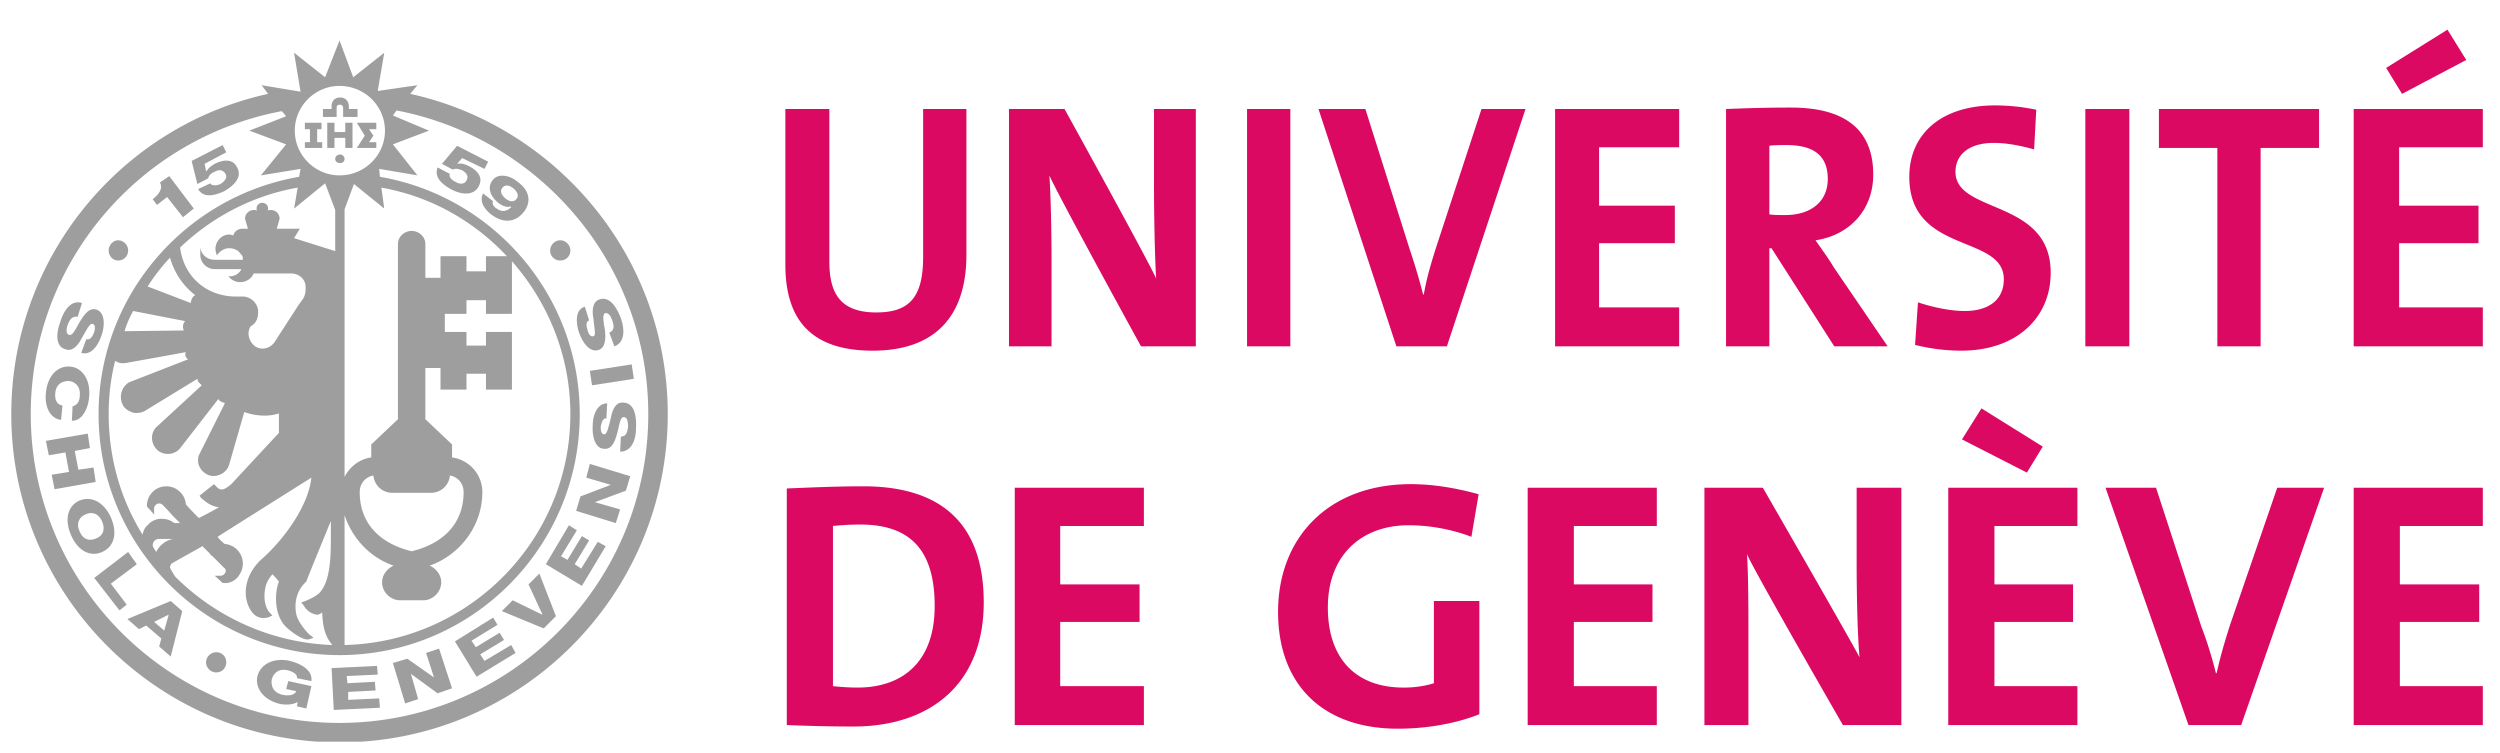
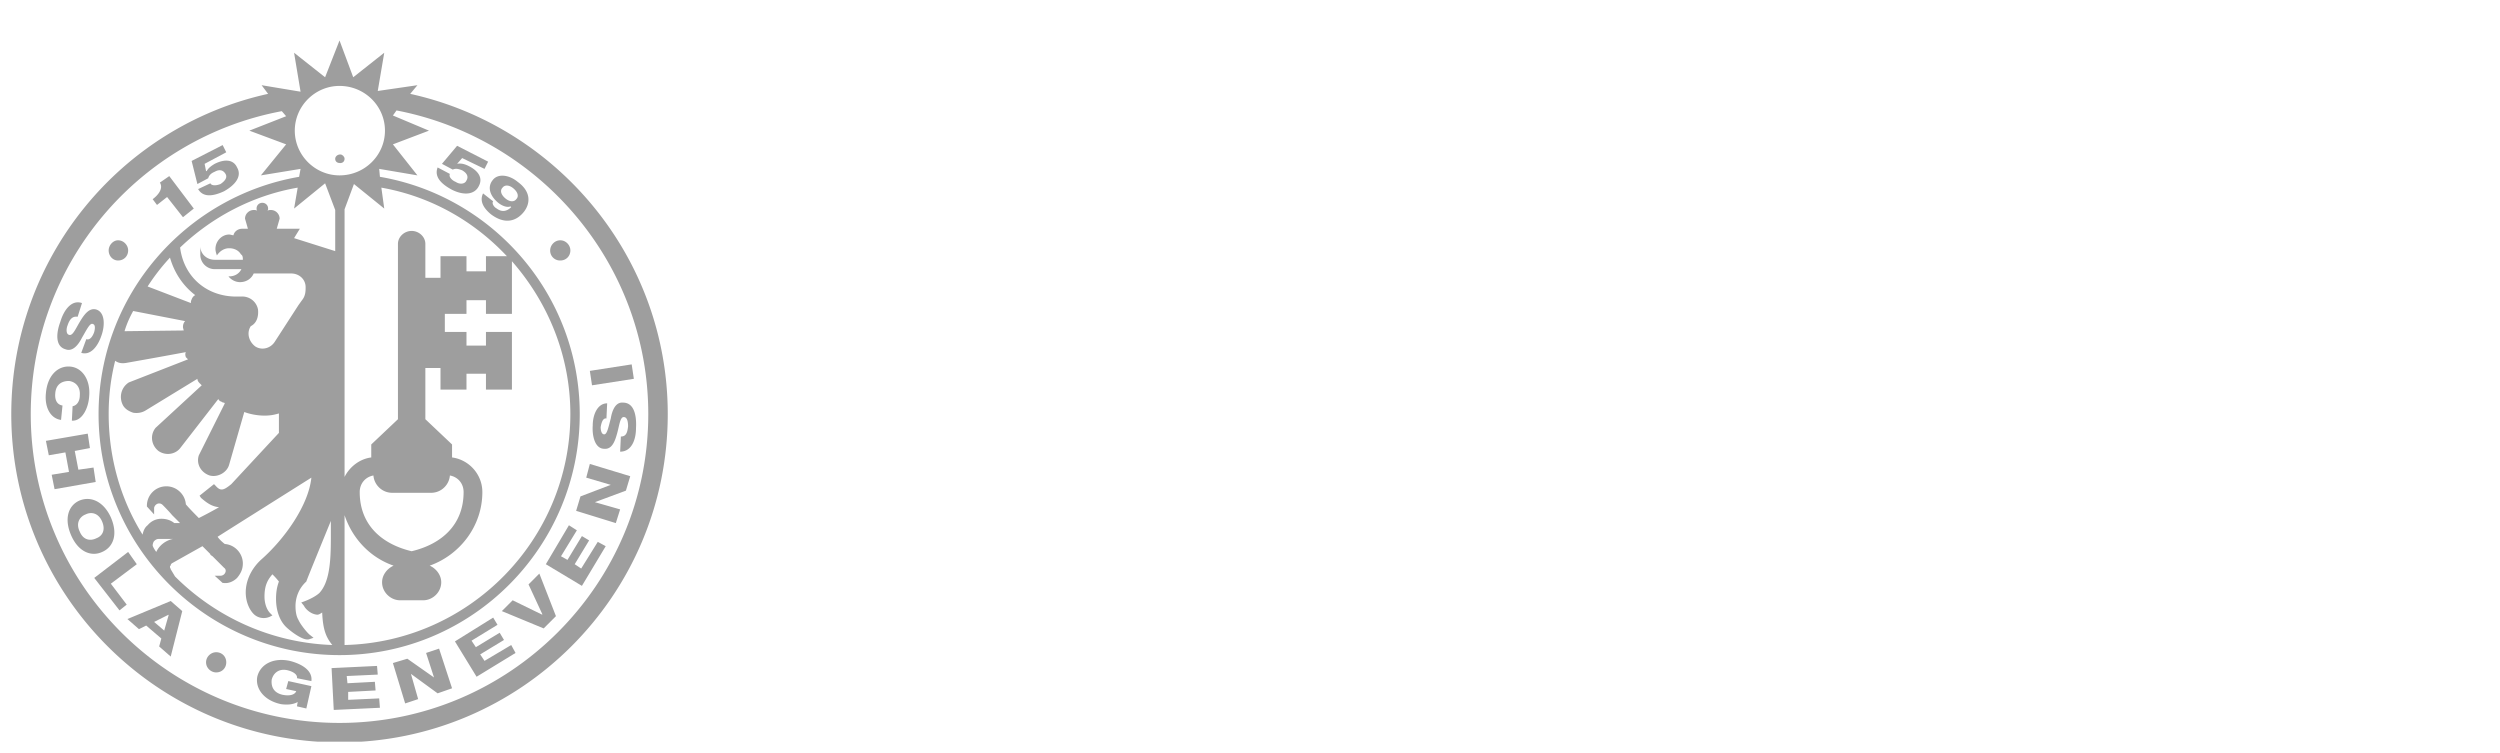
<svg xmlns="http://www.w3.org/2000/svg" width="277.236" height="83.492" viewBox="0 0 207.927 62.619">
  <path d="m13.898 16.386 1.32 1.68.9-.72-2.04-2.7-.78.54c.3.48-.12 1.02-.6 1.38l.36.48.84-.66M17.318 14.826c.06-.24.24-.42.54-.54.42-.24.72-.12.9.18.18.3-.06.6-.42.84-.3.12-.72.18-.84-.06l-1.02.48c.42.72 1.26.6 2.16.18.96-.54 1.5-1.26 1.08-1.98-.3-.66-1.02-.72-1.86-.3-.3.18-.54.36-.66.6h-.06l-.12-.6 1.8-.96-.3-.6-2.58 1.32.48 1.92.9-.48M38.978 13.806c-.36-.18-.66-.24-.96-.18l.42-.48 1.86.9.3-.6-2.58-1.32-1.26 1.5.9.48c.24-.12.48-.06.78.06.42.24.54.54.36.84-.12.3-.54.36-.9.12-.3-.12-.6-.42-.48-.66l-1.02-.54c-.3.78.3 1.38 1.2 1.86.96.48 1.86.42 2.22-.3.36-.66 0-1.26-.84-1.68M43.058 15.126c-.72-.6-1.68-.72-2.1-.12-.42.54-.24 1.26.48 1.86.3.24.72.42 1.02.3l.06.06c-.3.3-.72.48-1.2.12a.723.723 0 0 1-.3-.3c-.06-.12-.06-.24 0-.3l-.84-.66c-.3.6 0 1.2.66 1.74 1.2.9 2.16.54 2.76-.24.54-.72.54-1.68-.54-2.46zm-.12 1.44c-.18.24-.54.24-.9-.06s-.48-.66-.24-.9c.18-.24.54-.24.9.06s.48.66.24.9M5.438 29.046c.6.24 1.08-.36 1.38-.96.36-.6.66-1.26.9-1.14.24.06.18.42.12.66-.12.36-.36.72-.66.6l-.42 1.14c.78.24 1.38-.54 1.68-1.44.3-.84.3-1.92-.42-2.16-.6-.18-1.02.42-1.38 1.02-.36.6-.6 1.2-.9 1.08-.24-.06-.24-.48-.12-.78.18-.54.42-.78.84-.72l.36-1.14c-.84-.3-1.5.54-1.8 1.56-.36.96-.42 2.04.42 2.28M5.078 34.926l.12-1.2c-.42-.06-.66-.42-.6-1.02.06-.78.6-1.02 1.14-1.02.48.06.96.42.9 1.2 0 .48-.24.84-.6.9l-.06 1.2c.84.06 1.38-1.02 1.44-2.04.12-1.38-.6-2.4-1.62-2.46-1.02-.06-1.86.78-1.98 2.22-.12 1.14.36 2.1 1.26 2.22M7.778 38.886l-1.26.18-.3-1.56 1.26-.24-.18-1.2-3.48.6.24 1.2 1.38-.24.3 1.62-1.44.24.24 1.2 3.42-.6M9.218 43.026c-.6-1.32-1.68-1.8-2.64-1.38-.9.42-1.26 1.5-.66 2.88s1.68 1.8 2.58 1.38c.96-.42 1.32-1.5.72-2.88zm-1.2 1.74c-.48.24-1.08.18-1.38-.54-.36-.72 0-1.26.48-1.44.48-.24 1.08-.12 1.38.6.3.72 0 1.2-.48 1.38M11.378 46.926l-.72-1.02-2.82 2.16 2.1 2.7.6-.48-1.32-1.74M10.598 51.486l.96.84.6-.3 1.26 1.08-.18.66.96.84.96-3.78-.96-.84-3.6 1.5zm3.06.96-.84-.72 1.2-.6v.06l-.36 1.26M23.918 55.746c.48.12.84.36.78.66l1.2.24c.12-.9-.84-1.44-1.8-1.68-1.38-.3-2.46.3-2.7 1.32-.18.96.54 1.98 1.98 2.28.42.06.96.06 1.38-.18l-.06.36.78.18.42-1.86-1.92-.42-.18.66.84.18c-.12.3-.54.42-1.14.3-.78-.18-.96-.72-.9-1.26.12-.48.54-.96 1.32-.78M28.958 58.206v-.66l2.28-.12-.06-.72-2.28.12-.06-.6 2.58-.12-.06-.72-3.78.18.18 3.48 3.84-.18-.06-.78M35.438 54.306l.66 2.04-2.22-1.56-1.2.36 1.02 3.36 1.08-.36-.6-2.1 2.22 1.62 1.2-.42-1.08-3.3M40.298 54.966l-.36-.54 1.98-1.2-.36-.6-1.98 1.2-.36-.54 2.16-1.32-.36-.6-3.18 1.98 1.8 2.94 3.24-1.98-.36-.66M43.958 48.606l1.14 2.46v.06l-2.46-1.2-.9.9 3.48 1.44 1.02-1.02-1.38-3.54M48.338 47.286l-.54-.36 1.2-1.98-.6-.36-1.2 1.98-.54-.3 1.32-2.16-.66-.42-1.92 3.24 3 1.8 1.98-3.3-.66-.36M48.758 39.726l2.04.6-2.52.96-.36 1.2 3.3 1.02.36-1.14-2.1-.6 2.58-.96.36-1.2-3.36-1.02M51.818 33.486c-.6-.06-.9.6-1.02 1.32-.18.66-.3 1.32-.54 1.32-.24 0-.3-.36-.3-.6.06-.36.18-.78.48-.72l.06-1.26c-.78 0-1.2.9-1.2 1.86-.06.84.18 1.92.96 1.92.66.06.9-.66 1.08-1.32.18-.66.24-1.32.54-1.32.3 0 .36.42.36.78-.06.54-.18.84-.6.84l-.06 1.26c.9 0 1.32-.9 1.32-1.98.06-1.08-.18-2.1-1.08-2.1" fill="#9e9e9e" />
  <path d="m52.718 31.506-3.48.54-.18-1.2 3.48-.54" fill="#9e9e9e" fill-rule="evenodd" />
-   <path d="M49.778 29.106c.6-.18.6-.96.54-1.62-.12-.66-.24-1.32 0-1.44.3-.06.48.24.6.6.18.48.18.84-.24 1.02l.42 1.14c.84-.3.9-1.32.54-2.34-.36-.96-.96-1.86-1.8-1.56-.6.24-.6.96-.48 1.62.06.72.24 1.38 0 1.44-.24.06-.42-.18-.48-.48-.12-.36-.18-.72.12-.84l-.36-1.14c-.78.24-.78 1.26-.48 2.16.3.84.9 1.68 1.62 1.44" fill="#9e9e9e" />
  <path d="M17.138 55.086c0-.48.42-.84.84-.84.48 0 .84.36.84.84s-.36.84-.84.84c-.42 0-.84-.36-.84-.84M9.038 20.826c0-.42.36-.84.78-.84.48 0 .84.42.84.84 0 .48-.36.84-.84.84-.42 0-.78-.36-.78-.84M45.758 20.826c0-.42.36-.84.84-.84s.84.42.84.84c0 .48-.36.84-.84.84a.82.82 0 0 1-.84-.84" fill="#9e9e9e" fill-rule="evenodd" />
-   <path d="m30.338 11.286-.66 1.02h1.62v-.48h-.6l.36-.54-.36-.54h.6v-.54h-1.62M26.798 11.826h-.42v-1.08h.36v-.54h-1.38v.54h.42v1.08h-.42v.48h1.44M28.718 10.986h-.9v-.78h-.6v2.1h.6v-.84h.9v.84h.6v-2.1h-.6M27.998 8.946c0-.18.12-.24.3-.24.12 0 .24.12.24.24v.78h1.2v-.66h-.72v-.18c0-.42-.24-.78-.72-.78-.42 0-.66.24-.72.6v.36h-.72v.66h1.14v-.78" fill="#9e9e9e" />
  <path d="M27.878 13.206c0-.18.18-.36.42-.36.18 0 .36.18.36.36 0 .24-.18.36-.36.36-.24 0-.42-.12-.42-.36" fill="#9e9e9e" fill-rule="evenodd" />
  <clipPath id="a">
    <path transform="matrix(1 0 0 -1 -53.062 790.466)" d="M54 728.78h54.66v58.32H54z" />
  </clipPath>
  <g clip-path="url(#a)">
    <path d="m34.118 7.806.6-.72-3.3.48.54-3.18-2.58 2.04-1.14-3.06-1.2 3.06-2.58-2.04.54 3.24-3.24-.54.54.72c-12.24 2.7-21.36 13.62-21.36 26.64 0 15.06 12.24 27.3 27.3 27.3s27.3-12.24 27.3-27.3c0-13.02-9.18-23.94-21.42-26.64zm-5.88-.66c2.1 0 3.78 1.68 3.78 3.72s-1.68 3.72-3.78 3.72c-2.04 0-3.72-1.68-3.72-3.72s1.68-3.72 3.72-3.72zm3.48 8.46c4.08.72 7.68 2.76 10.44 5.7h-1.74v1.26h-1.62v-1.26h-2.16v1.8h-1.26v-2.82c0-.6-.54-1.08-1.14-1.08-.6 0-1.14.48-1.14 1.08v14.58l-2.22 2.1v1.08c-.96.12-1.8.78-2.22 1.62v-22.26l.78-2.1 2.52 2.04-.24-1.74zm1.02 31.44c-.54.24-.96.78-.96 1.38 0 .84.72 1.5 1.5 1.5h1.92c.78 0 1.5-.66 1.5-1.5 0-.6-.42-1.14-.96-1.38 2.52-.9 4.38-3.3 4.38-6.12 0-1.5-1.14-2.7-2.52-2.88v-1.08l-2.22-2.1v-4.26h1.26v1.8h2.16v-1.32h1.62v1.32h2.16v-4.8h-2.16v1.14h-1.62v-1.14h-1.8v-1.5h1.8v-1.14h1.62v1.14h2.16v-4.38c3 3.42 4.86 7.86 4.86 12.72 0 10.44-8.4 18.96-18.78 19.2v-10.8c.66 1.98 2.16 3.54 4.08 4.2zm-2.82-6.12c0-.72.48-1.26 1.14-1.38.06.78.72 1.44 1.56 1.44h3.24c.84 0 1.5-.66 1.56-1.44.66.12 1.14.66 1.14 1.38 0 2.7-1.8 4.32-4.32 4.92-2.52-.6-4.32-2.22-4.32-4.92zm-14.52-14.22c-.12.12-.18.3-.18.48 0 .12.06.24.06.3l-4.92.06c.18-.6.42-1.14.72-1.68l4.32.84zm-3.12-2.88c.54-.84 1.14-1.62 1.86-2.4.36 1.26 1.08 2.34 2.1 3.12-.12.06-.24.18-.3.36-.06.12-.06.18-.06.3l-3.6-1.38zm-1.8 6.36s2.4-.42 4.98-.9c-.06.12-.06.24 0 .42l.18.18-4.92 1.92c-.66.42-.84 1.26-.48 1.92.18.3.48.48.84.6.36.06.72 0 1.02-.18l4.32-2.64c0 .12.06.24.18.36l.18.18-3.84 3.54c-.48.6-.36 1.44.24 1.92.6.42 1.44.3 1.86-.3l3.12-4.02c.06.12.12.18.3.24.06.06.12.06.18.06l.06.06-2.16 4.32c-.24.72.18 1.44.9 1.68.66.18 1.44-.24 1.62-.9l1.26-4.38c.48.18 1.08.3 1.68.3.48 0 .78-.06 1.2-.18v1.62c-.12.12-3.96 4.26-3.96 4.26-.66.54-.9.6-1.32.12l-.12-.12-1.2.96.12.18c.48.42.9.72 1.5.78-.84.48-1.56.84-1.68.9-.12-.12-.78-.78-1.08-1.14-.06-.84-.78-1.5-1.62-1.5-.9 0-1.62.72-1.62 1.62v.06l.6.66v-.54c0-.06.06-.18.12-.24.18-.18.42-.18.6 0 0 0 .48.48.78.84l.12.12.18.18.36.36h-.48c-.3-.24-.66-.36-1.08-.36-.42 0-.84.18-1.14.54-.24.18-.36.48-.42.78-1.8-2.88-2.82-6.36-2.82-10.02 0-1.56.18-3 .54-4.44.24.18.54.24.9.18zm2.22 15.18c0-.12.06-.3.12-.36.12-.12.24-.18.36-.18h1.2c-.6.12-1.14.54-1.38 1.08-.18-.24-.3-.48-.3-.54zm1.5 1.68c0-.12.06-.18.18-.24l2.46-1.38.66.66v.06l.18.12.96.96c.18.12.18.36 0 .54-.06.06-.18.12-.3.12h-.48l.66.6h.06c.42.06.84-.12 1.14-.42.3-.36.48-.72.48-1.2 0-.84-.66-1.56-1.5-1.62-.24-.18-.48-.42-.6-.6.36-.24 7.14-4.5 7.8-4.92-.24 2.34-2.28 5.16-4.2 6.84-.9.84-1.26 1.86-1.26 2.7 0 .78.3 1.44.66 1.8.36.36.9.42 1.32.24l.24-.12-.18-.18c-.36-.36-.48-.96-.48-1.38 0-.9.24-1.38.66-1.86.12.12.3.3.54.6-.18.48-.24.96-.24 1.44 0 .96.3 1.86.9 2.4.12.12 1.32 1.14 1.86.96l.36-.12-.3-.24c-.18-.12-.78-.84-.96-1.26-.18-.3-.24-.72-.24-1.14 0-.66.24-1.44.9-2.04 0-.06 1.38-3.42 2.04-5.04v1.44c0 1.98-.12 3.66-.96 4.56-.54.48-1.5.78-1.5.78l.24.3c0 .06.42.66 1.08.72.18 0 .3-.12.42-.18.06 1.5.36 2.1.84 2.7-5.1-.18-9.72-2.34-13.08-5.7l-.36-.6c0-.06-.06-.12-.06-.18s0-.12.06-.12zm10.26-27.24.48-.78h-1.92l.24-.84a.73.73 0 0 0-.72-.72c-.12 0-.18 0-.3.06.06-.06.06-.12.06-.18 0-.3-.24-.48-.48-.48s-.48.18-.48.48c0 .06 0 .12.06.18-.12-.06-.18-.06-.3-.06-.36 0-.72.3-.72.72l.24.84h-.48c-.36 0-.66.24-.72.54-.12 0-.24-.06-.36-.06-.6 0-1.14.54-1.14 1.2 0 .18.06.36.12.54.24-.36.6-.6 1.02-.6.42 0 .78.18.96.48l.12.12c.06.12.06.24.06.36h-2.34c-.66 0-1.2-.48-1.2-1.14v.72c0 .66.54 1.2 1.2 1.2h2.22c-.18.36-.54.6-1.02.6h-.06s.06 0 0 0c.24.3.6.48.96.48.54 0 .96-.3 1.14-.72h3.12c.66 0 1.2.48 1.2 1.14 0 .3 0 .72-.3 1.08l-.3.42-1.98 3.06c-.36.54-1.08.72-1.62.36-.54-.42-.72-1.14-.36-1.68.48-.24.66-.78.6-1.38-.12-.66-.72-1.14-1.44-1.08h-.36c-2.52 0-4.38-1.68-4.68-4.08 2.64-2.52 6-4.32 9.78-4.98l-.3 1.74 2.58-2.1.84 2.22v3.42l-3.42-1.08zm3.78 40.32c-14.16 0-25.68-11.52-25.68-25.68 0-12.54 9-22.98 20.88-25.2l.36.42-3.06 1.2 3.06 1.14-2.1 2.58 3.3-.54-.12.66c-9.42 1.62-16.68 9.84-16.68 19.74 0 11.04 9 20.04 20.04 20.04s19.98-9 19.98-20.04c0-9.9-7.2-18.12-16.62-19.74l-.06-.66 3.18.54-2.04-2.58 3-1.14-3-1.26.3-.42c11.88 2.28 20.94 12.72 20.94 25.26 0 14.16-11.52 25.68-25.68 25.68" fill="#9e9e9e" />
  </g>
-   <path d="M72.578 29.166c-5.88 0-7.26-3.42-7.26-7.2v-12.9h3.66v12.66c0 2.52.78 4.26 3.9 4.26 2.76 0 3.9-1.26 3.9-4.62v-12.3h3.6v12.12c0 5.34-2.82 7.98-7.8 7.98M94.898 28.806s-7.08-12.9-7.62-14.22c.12 1.74.18 4.8.18 7.2v7.02h-3.54V9.066h4.62s6.96 12.6 7.62 14.1c-.12-1.98-.18-5.52-.18-7.92v-6.18h3.48v19.74h-4.56M103.718 28.806h3.6V9.066h-3.6zM120.338 28.806h-4.2l-6.48-19.74h3.9l3.66 11.58c.36 1.08.78 2.4 1.14 3.84h.06c.24-1.32.54-2.4 1.08-4.08l3.72-11.34h3.66l-6.54 19.74M129.338 28.806V9.066h10.32v3.18h-6.66v4.86h6.3v3.12h-6.3v5.34h6.66v3.24h-10.32M152.558 28.806l-5.22-8.16h-.18v8.16h-3.6V9.066c1.5-.06 3.24-.12 5.4-.12 4.14 0 6.84 1.56 6.84 5.58 0 2.94-1.98 5.04-4.8 5.46.54.78 1.08 1.5 1.5 2.22l4.5 6.6h-4.44zm-3.96-16.74c-.54 0-1.08 0-1.44.06v5.7c.3.06.78.06 1.32.06 2.16 0 3.54-1.14 3.54-3 0-1.92-1.14-2.82-3.42-2.82M163.118 29.166c-1.32 0-2.64-.18-3.84-.48l.24-3.54c1.08.36 2.58.72 3.9.72 1.86 0 3.24-.84 3.24-2.64 0-3.78-7.86-2.04-7.86-8.52 0-3.54 2.64-5.94 7.14-5.94a17 17 0 0 1 3.42.36l-.18 3.3c-1.08-.3-2.22-.54-3.36-.54-2.1 0-3.18 1.02-3.18 2.4 0 3.54 7.92 2.22 7.92 8.4 0 3.72-2.82 6.48-7.44 6.48M173.438 28.806h3.66V9.066h-3.66zM188.018 12.306v16.5h-3.6v-16.5h-4.86v-3.24h13.32v3.24h-4.86M195.758 28.806V9.066h10.74v3.18h-6.96v4.86h6.6v3.12h-6.6v5.34h6.96v3.24h-10.74zm4.02-21-1.32-2.16 5.1-3.18 1.56 2.52-5.34 2.82M70.958 60.426c-2.04 0-3.84-.06-5.52-.12v-19.68c1.56-.06 3.96-.18 6.36-.18 6.12 0 10.02 2.76 10.02 9.66 0 6.78-4.44 10.32-10.86 10.32zm.6-16.8c-.9 0-1.68.06-2.28.12v13.32c.48.06 1.32.12 2.04.12 3.72 0 6.42-2.1 6.42-6.78 0-4.26-1.68-6.78-6.18-6.78M84.398 60.306v-19.74h10.74v3.18h-6.96v4.86h6.6v3.12h-6.6v5.34h6.96v3.24h-10.74M122.378 44.646c-1.56-.6-3.42-.96-5.22-.96-3.9 0-6.72 2.46-6.72 6.84 0 4.2 2.28 6.66 6.3 6.66.9 0 1.74-.12 2.52-.36v-6.84h3.78v9.42c-1.98.78-4.38 1.2-6.78 1.2-6.24 0-9.96-3.66-9.96-9.72 0-6.18 4.2-10.62 11.04-10.62 1.98 0 3.9.36 5.64.84l-.6 3.54M127.058 60.306v-19.74h10.74v3.18h-6.9v4.86h6.54v3.12h-6.54v5.34h6.9v3.24h-10.74M153.278 60.306s-7.44-12.9-7.98-14.22c.12 1.74.12 4.8.12 7.2v7.02h-3.66v-19.74h4.86s7.26 12.6 8.04 14.1c-.18-1.98-.24-5.52-.24-7.92v-6.18h3.72v19.74h-4.86M162.038 60.306v-19.74h10.74v3.18h-6.9v4.86h6.54v3.12h-6.54v5.34h6.9v3.24h-10.74zm6.54-21-5.4-2.76 1.62-2.58 5.1 3.18-1.32 2.16M186.398 60.306h-4.38l-6.9-19.74h4.2l3.78 11.58c.42 1.08.84 2.4 1.2 3.84h.06c.3-1.32.6-2.4 1.14-4.08l3.9-11.34h3.9l-6.9 19.74M195.758 60.306v-19.74h10.74v3.18h-6.9v4.86h6.6v3.12h-6.6v5.34h6.9v3.24h-10.74" fill="#db0962" />
</svg>